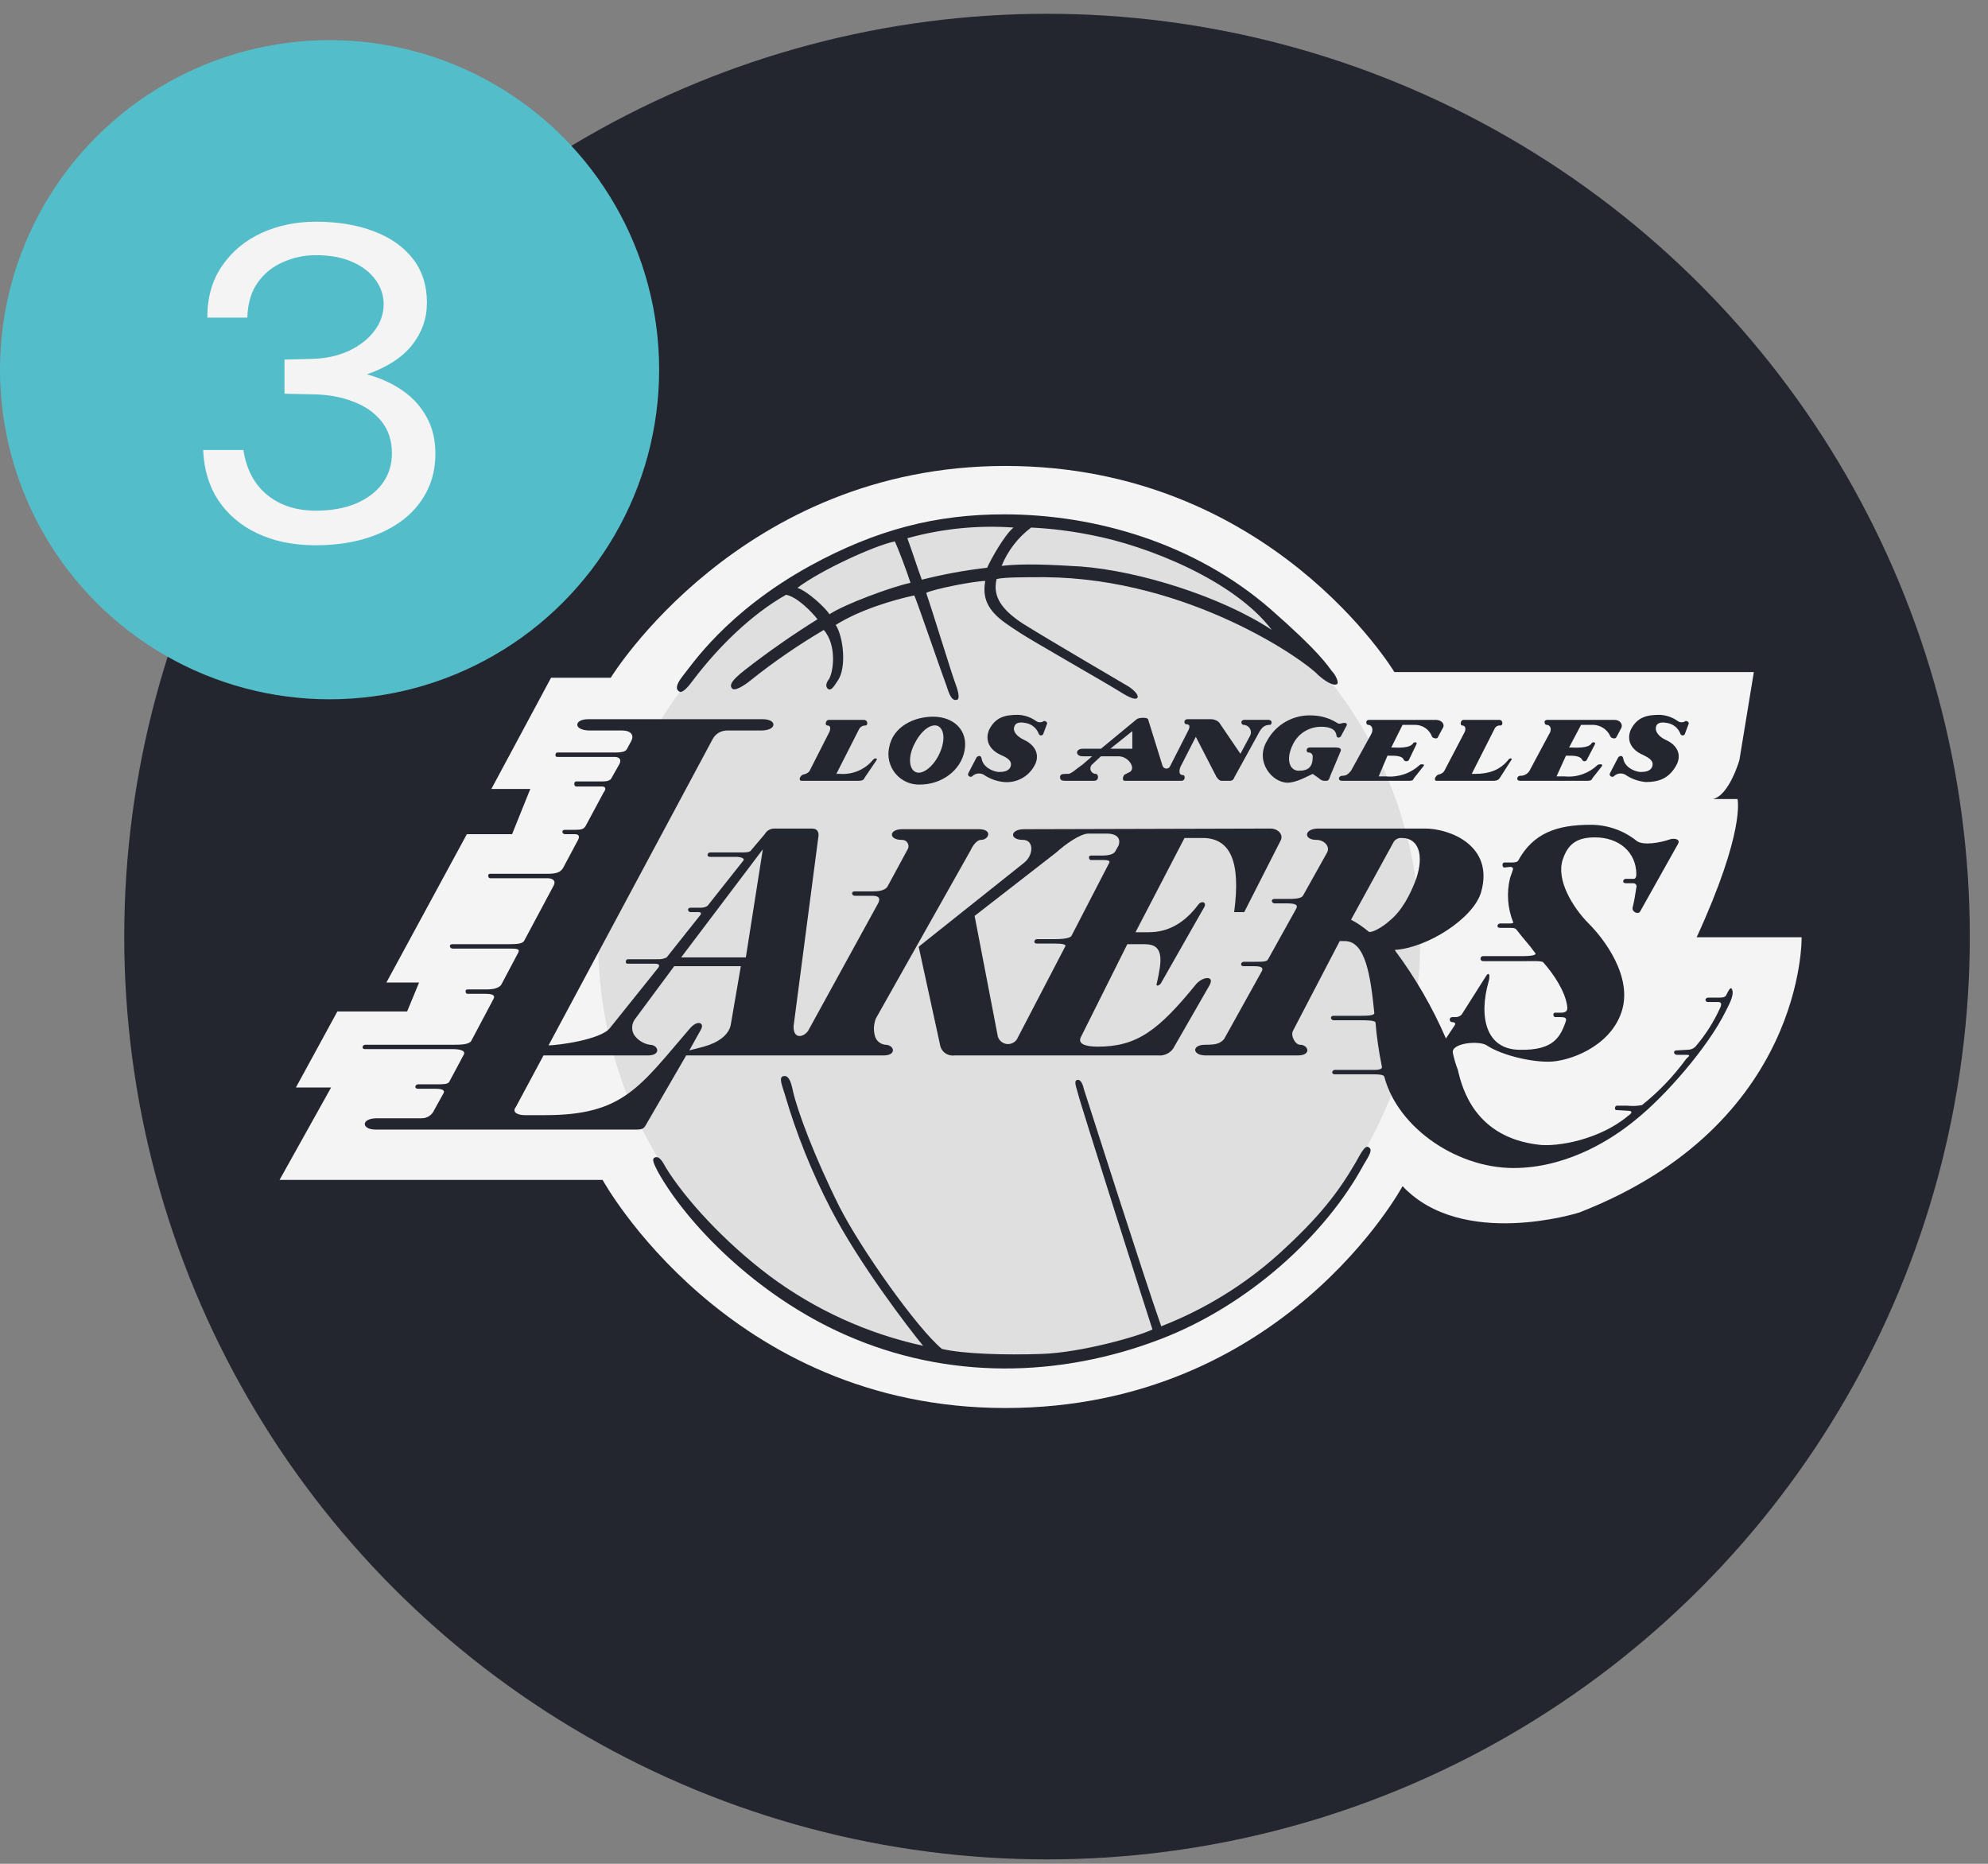
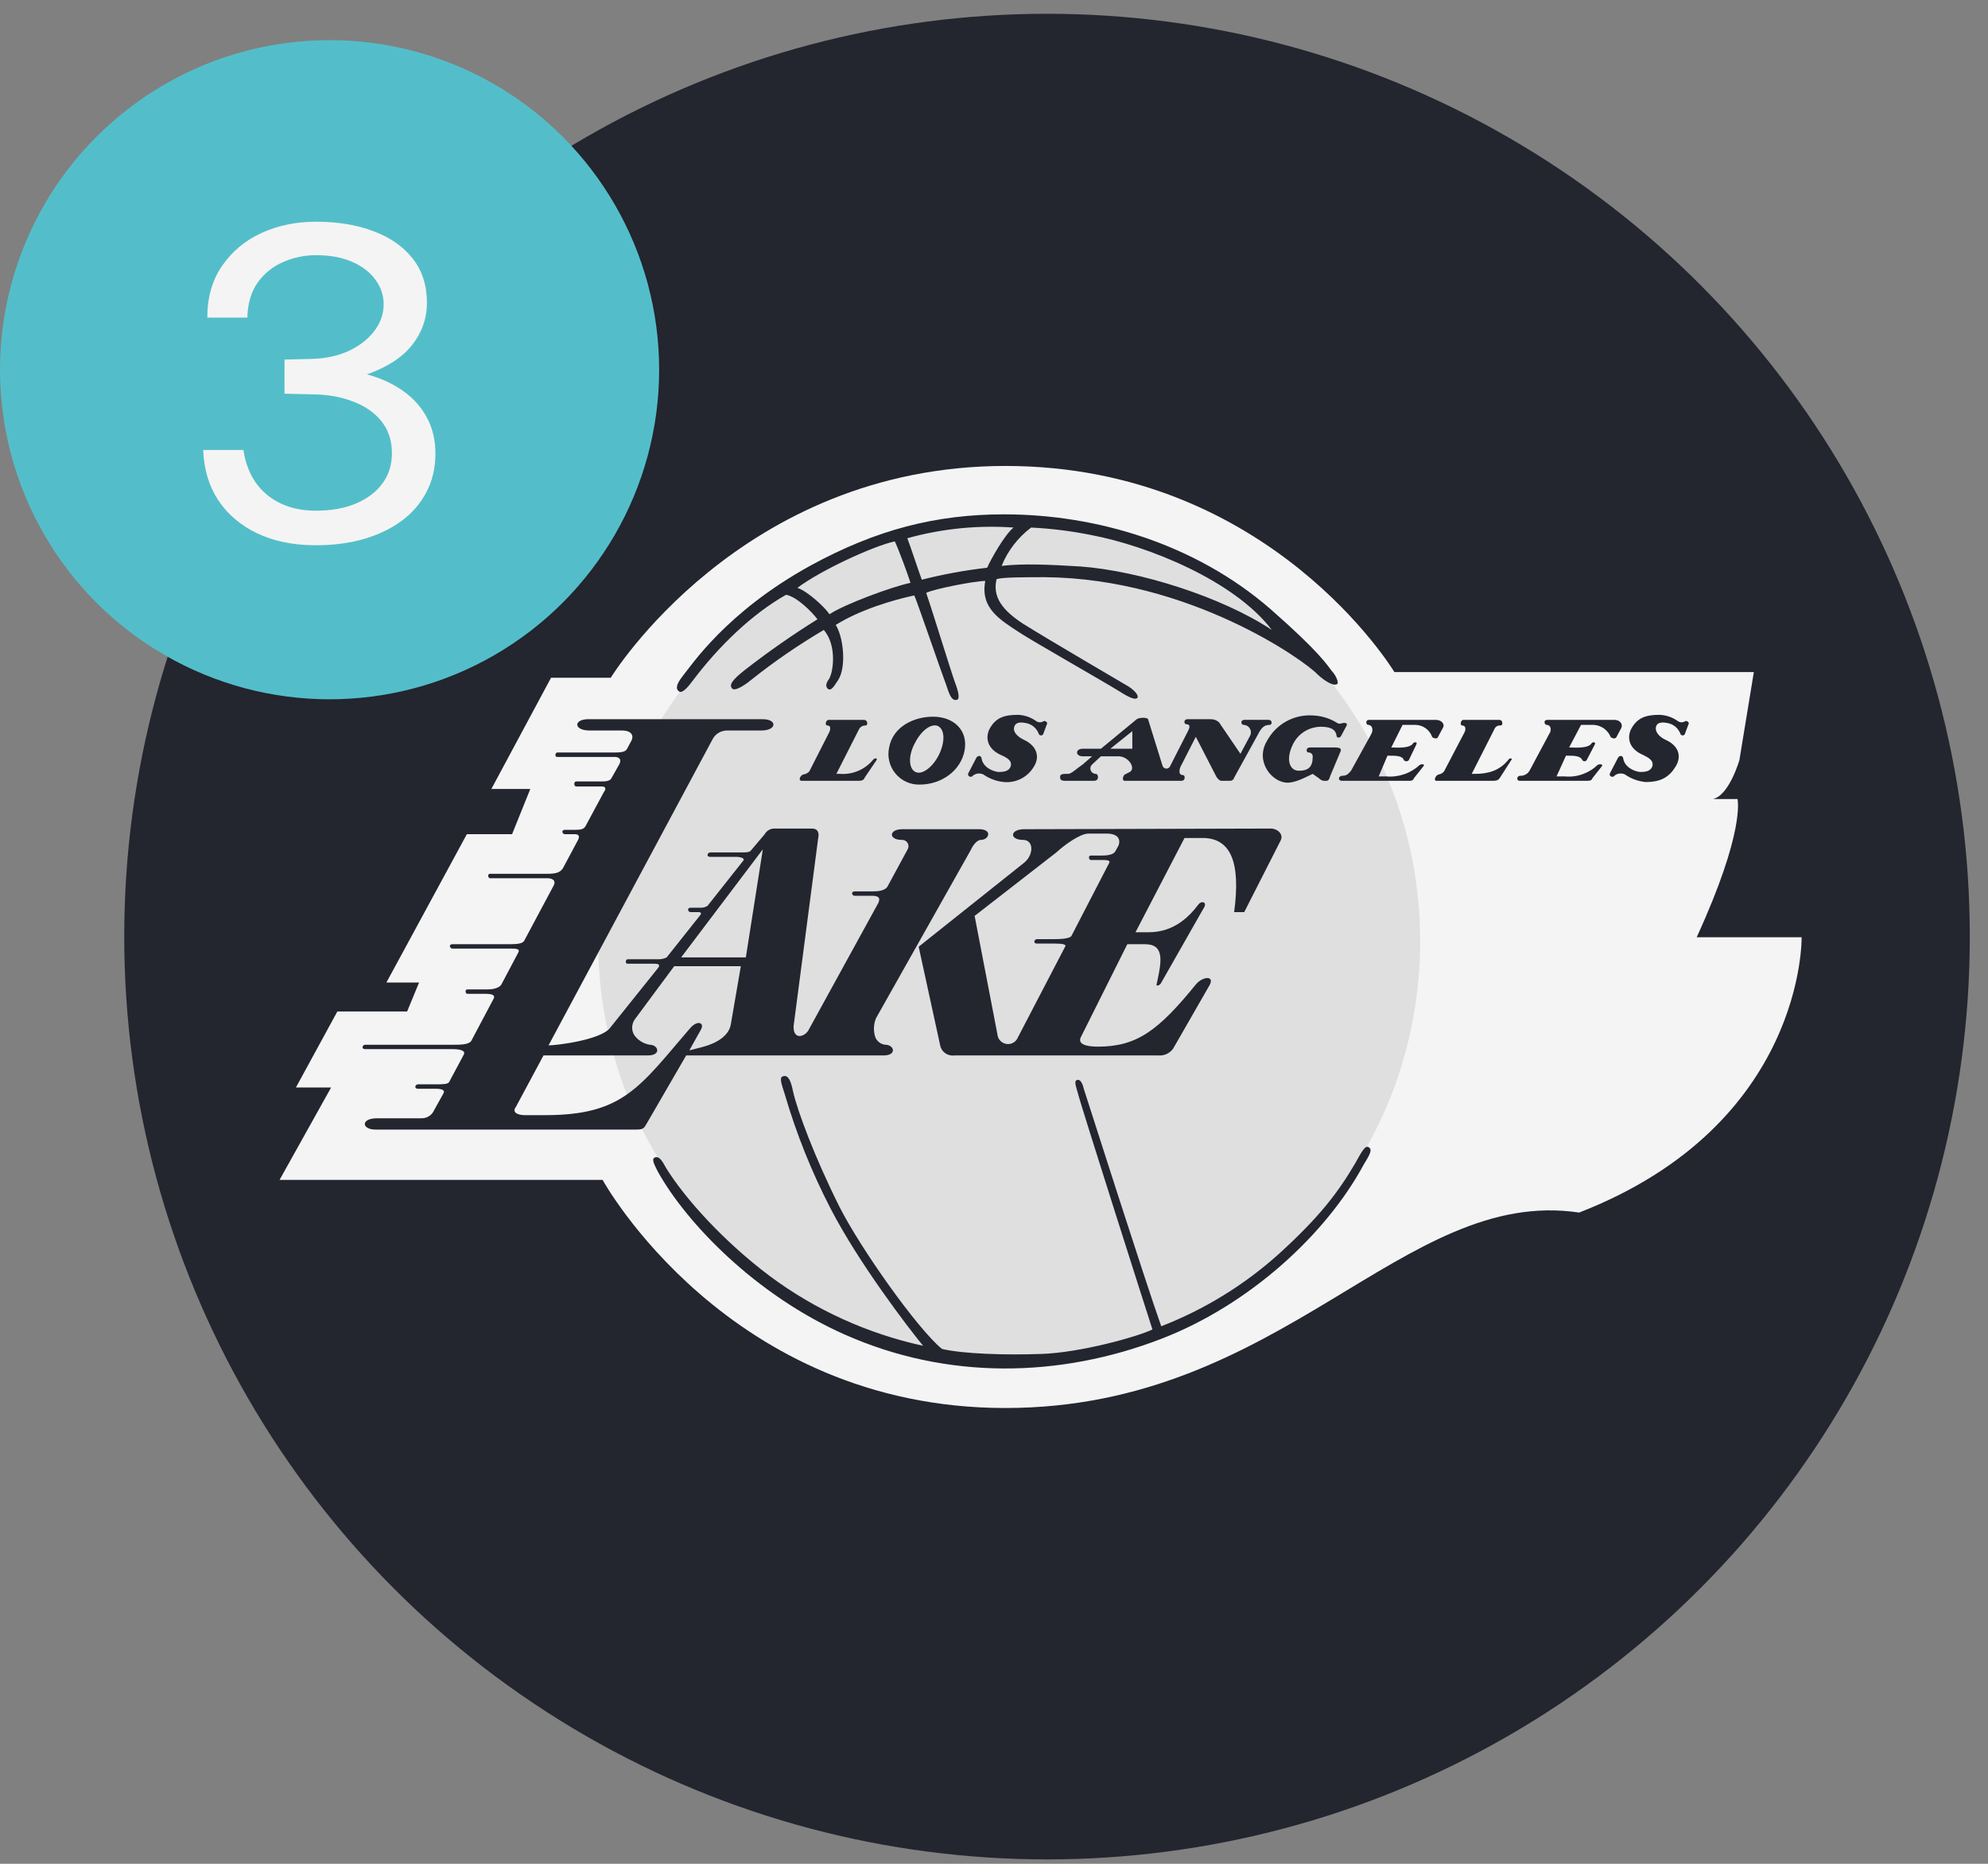
<svg xmlns="http://www.w3.org/2000/svg" width="64" height="60" viewBox="0 0 64 60" fill="none">
  <rect x="0" y="0" width="64" height="60" fill="#808080" stroke="none" />
  <circle cx="33.707" cy="30.151" r="29.707" fill="#23252F" />
-   <path d="M19.662 21.818C19.662 21.818 23.829 15 32.367 15C40.904 15 44.89 21.636 44.89 21.636H56.462L55.997 24.468C55.997 24.468 55.673 25.601 55.147 25.723H55.936C55.936 25.723 56.199 26.734 54.621 30.173H58C58 30.173 58.121 36.202 50.838 39.035C50.838 39.035 47.075 40.228 45.153 38.185C45.153 38.185 41.309 45.327 32.367 45.327C23.425 45.327 19.399 37.983 19.399 37.983H9L10.659 35.009H9.526L10.861 32.561H13.107L13.491 31.63H12.439L15.029 26.855H16.485L17.072 25.399H15.818L17.74 21.818L19.662 21.818Z" fill="#F4F4F4" />
+   <path d="M19.662 21.818C19.662 21.818 23.829 15 32.367 15C40.904 15 44.89 21.636 44.89 21.636H56.462L55.997 24.468C55.997 24.468 55.673 25.601 55.147 25.723H55.936C55.936 25.723 56.199 26.734 54.621 30.173H58C58 30.173 58.121 36.202 50.838 39.035C45.153 38.185 41.309 45.327 32.367 45.327C23.425 45.327 19.399 37.983 19.399 37.983H9L10.659 35.009H9.526L10.861 32.561H13.107L13.491 31.63H12.439L15.029 26.855H16.485L17.072 25.399H15.818L17.74 21.818L19.662 21.818Z" fill="#F4F4F4" />
  <path d="M32.489 43.728C39.792 43.728 45.72 37.72 45.72 30.295C45.72 22.89 39.792 16.882 32.489 16.882C25.185 16.882 19.257 22.89 19.257 30.295C19.257 37.72 25.185 43.728 32.489 43.728Z" fill="#23252F" fill-opacity="0.1" />
  <path d="M33.945 30.234H33.379C33.358 30.235 33.338 30.244 33.323 30.259C33.308 30.274 33.299 30.294 33.298 30.315C33.298 30.355 33.338 30.376 33.379 30.376H33.965C34.168 30.376 34.35 30.396 34.289 30.477L32.772 33.39C32.746 33.457 32.701 33.514 32.642 33.553C32.582 33.593 32.512 33.613 32.441 33.611C32.37 33.609 32.301 33.584 32.244 33.541C32.187 33.498 32.145 33.438 32.124 33.37L31.376 29.485L34.006 27.442C34.269 27.199 34.775 26.835 35.038 26.835H35.624C35.968 26.835 36.09 26.997 36.009 27.22L35.907 27.402C35.847 27.523 35.624 27.543 35.462 27.543H35.118C35.11 27.542 35.102 27.543 35.094 27.546C35.086 27.548 35.079 27.553 35.073 27.558C35.067 27.564 35.063 27.572 35.06 27.579C35.057 27.587 35.057 27.596 35.058 27.604C35.058 27.644 35.078 27.685 35.118 27.685H35.462C35.604 27.685 35.766 27.685 35.705 27.786L34.491 30.133C34.431 30.214 34.168 30.234 33.945 30.234ZM38.517 31.67C37.283 33.188 36.595 33.694 35.341 33.694C34.916 33.694 34.694 33.592 34.795 33.39L36.292 30.396H36.858C37.486 30.396 37.405 30.922 37.243 31.65C37.202 31.751 37.283 31.751 37.364 31.67L38.78 29.182C38.841 29.02 38.659 29 38.578 29.121C37.87 30.072 37.121 30.012 36.798 30.012H36.555L38.133 26.977H38.78C39.59 27.017 39.954 27.705 39.731 29.364H40.055L41.228 27.058C41.33 26.855 41.127 26.673 40.905 26.673L32.974 26.694C32.509 26.694 32.489 27.038 32.934 27.038C33.298 27.038 33.278 27.543 32.954 27.786L29.575 30.477L30.263 33.633C30.28 33.74 30.338 33.836 30.425 33.9C30.512 33.964 30.621 33.992 30.728 33.977H37.283C37.377 33.986 37.471 33.97 37.556 33.931C37.641 33.892 37.715 33.831 37.769 33.754L38.942 31.711C39.104 31.407 38.74 31.428 38.517 31.67Z" fill="#23252F" />
  <path d="M24.011 30.821H21.928L24.558 27.341L24.011 30.821ZM23.526 32.985C23.465 33.329 23.101 33.572 22.656 33.694L22.191 33.815L22.575 33.127C22.676 32.925 22.454 32.824 22.211 33.107C20.592 34.988 20.066 35.899 17.558 35.899H16.89C16.688 35.899 16.465 35.818 16.607 35.636L17.497 33.977H20.855C21.3 33.977 21.199 33.633 20.916 33.633C20.814 33.616 20.717 33.579 20.63 33.523C20.543 33.468 20.468 33.395 20.41 33.309C20.368 33.234 20.348 33.149 20.352 33.063C20.355 32.978 20.383 32.895 20.43 32.824L21.705 31.104H23.85L23.526 32.985ZM28.503 33.633C28.432 33.626 28.364 33.6 28.307 33.557C28.25 33.514 28.205 33.456 28.179 33.39C28.113 33.192 28.121 32.977 28.199 32.783L31.254 27.361C31.295 27.26 31.436 27.038 31.578 27.038C31.841 27.038 31.962 26.694 31.517 26.694H29.049C28.604 26.694 28.604 27.038 29.029 27.038C29.064 27.035 29.098 27.042 29.13 27.056C29.162 27.071 29.189 27.094 29.209 27.122C29.229 27.151 29.242 27.184 29.246 27.219C29.25 27.253 29.245 27.288 29.231 27.321L28.563 28.555C28.462 28.676 28.28 28.696 28.078 28.696H27.511C27.471 28.696 27.43 28.717 27.43 28.757C27.432 28.778 27.441 28.798 27.456 28.813C27.471 28.828 27.49 28.837 27.511 28.838H28.078C28.24 28.838 28.361 28.878 28.28 29.061L26.014 33.188C25.852 33.41 25.529 33.451 25.549 33.026L26.338 26.997C26.378 26.815 26.338 26.673 26.136 26.673H24.922C24.86 26.674 24.799 26.691 24.745 26.723C24.692 26.755 24.648 26.801 24.618 26.855L24.173 27.381C24.133 27.442 23.991 27.442 23.87 27.442H22.858C22.837 27.444 22.817 27.453 22.803 27.467C22.788 27.482 22.779 27.502 22.777 27.523C22.777 27.564 22.818 27.584 22.858 27.584H23.688C23.829 27.584 23.991 27.624 23.93 27.705L22.777 29.162C22.71 29.203 22.633 29.224 22.555 29.222H22.231C22.191 29.222 22.15 29.243 22.15 29.283C22.152 29.304 22.161 29.324 22.175 29.339C22.19 29.354 22.21 29.363 22.231 29.364H22.494C22.575 29.364 22.575 29.404 22.555 29.445L21.462 30.821C21.374 30.864 21.277 30.885 21.179 30.881H20.208C20.168 30.881 20.147 30.922 20.147 30.962C20.146 30.971 20.147 30.979 20.149 30.987C20.152 30.995 20.157 31.002 20.162 31.008C20.168 31.014 20.175 31.018 20.183 31.021C20.191 31.023 20.2 31.024 20.208 31.023H21.037C21.179 31.023 21.26 31.043 21.199 31.144L19.642 33.087C19.358 33.471 17.942 33.653 17.659 33.653L22.939 23.8C22.981 23.718 23.045 23.648 23.123 23.598C23.201 23.549 23.292 23.521 23.384 23.517H24.497C25.023 23.517 25.023 23.153 24.558 23.153H18.933C18.468 23.153 18.448 23.517 18.994 23.517H20.026C20.329 23.517 20.41 23.679 20.329 23.841L20.188 24.104C20.147 24.185 20.066 24.225 19.783 24.225H17.942C17.902 24.225 17.881 24.266 17.881 24.306C17.88 24.314 17.881 24.323 17.884 24.331C17.886 24.339 17.891 24.346 17.897 24.352C17.902 24.358 17.91 24.362 17.918 24.365C17.925 24.367 17.934 24.368 17.942 24.367H19.783C19.884 24.367 20.026 24.407 19.945 24.59L19.682 25.055C19.642 25.136 19.52 25.156 19.399 25.156H18.549C18.509 25.156 18.488 25.196 18.488 25.237C18.488 25.277 18.509 25.318 18.549 25.318H19.378C19.5 25.318 19.52 25.399 19.439 25.5L18.852 26.592C18.792 26.694 18.711 26.714 18.509 26.714H18.185C18.144 26.714 18.104 26.734 18.104 26.774C18.105 26.795 18.114 26.815 18.129 26.83C18.144 26.845 18.164 26.854 18.185 26.855H18.509C18.63 26.855 18.67 26.916 18.61 27.037L18.124 27.948C18.043 28.069 17.942 28.13 17.618 28.13H15.777C15.769 28.129 15.761 28.13 15.753 28.132C15.745 28.135 15.738 28.139 15.732 28.145C15.726 28.151 15.722 28.158 15.719 28.166C15.716 28.174 15.716 28.182 15.717 28.191C15.717 28.231 15.737 28.272 15.777 28.272H17.618C17.821 28.272 17.902 28.373 17.821 28.514L16.87 30.295C16.809 30.376 16.668 30.396 16.404 30.396H14.563C14.523 30.396 14.482 30.416 14.482 30.456C14.484 30.477 14.493 30.497 14.508 30.512C14.523 30.527 14.543 30.536 14.563 30.537H16.384C16.607 30.537 16.748 30.537 16.688 30.659L16.142 31.691C16.04 31.852 15.757 31.852 15.636 31.852H15.049C15.041 31.851 15.032 31.852 15.024 31.855C15.017 31.857 15.009 31.862 15.004 31.868C14.998 31.873 14.993 31.881 14.991 31.889C14.988 31.896 14.987 31.905 14.988 31.913C14.988 31.954 15.009 31.994 15.049 31.994H15.636C15.838 31.994 15.939 32.035 15.899 32.136L15.17 33.511C15.089 33.633 14.806 33.633 14.584 33.633H11.751C11.73 33.634 11.711 33.643 11.696 33.658C11.681 33.673 11.672 33.693 11.67 33.714C11.67 33.754 11.711 33.774 11.751 33.774H14.584C14.786 33.774 15.009 33.815 14.928 33.956L14.462 34.827C14.422 34.907 14.26 34.907 14.017 34.907H13.451C13.43 34.909 13.41 34.918 13.395 34.933C13.38 34.947 13.371 34.967 13.37 34.988C13.37 35.029 13.41 35.049 13.451 35.049H14.017C14.159 35.049 14.341 35.069 14.28 35.191L13.977 35.737C13.943 35.816 13.887 35.883 13.815 35.93C13.743 35.977 13.658 36.001 13.572 36H12.136C11.61 36 11.63 36.364 12.095 36.364H20.471C20.714 36.364 20.734 36.324 20.835 36.142L22.09 33.977H28.442C28.887 33.977 28.786 33.633 28.503 33.633Z" fill="#23252F" />
-   <path d="M44.728 29.647C44.506 29.85 44.142 30.052 44.06 29.991C43.887 29.843 43.697 29.714 43.494 29.607L44.87 27.098C44.898 27.056 44.938 27.022 44.984 27.001C45.031 26.979 45.082 26.971 45.133 26.977C45.679 26.977 45.841 27.543 45.598 28.272C45.416 28.777 45.133 29.324 44.728 29.647ZM55.774 31.893C55.734 31.731 55.673 31.832 55.572 32.035C55.532 32.116 55.43 32.116 55.309 32.116H54.985C54.967 32.117 54.95 32.123 54.936 32.134C54.921 32.144 54.91 32.159 54.904 32.176C54.903 32.187 54.905 32.198 54.908 32.209C54.912 32.219 54.918 32.228 54.926 32.236C54.934 32.244 54.943 32.249 54.953 32.253C54.964 32.257 54.974 32.258 54.985 32.257H55.309C55.43 32.257 55.43 32.338 55.37 32.459C55.167 32.906 54.901 33.322 54.581 33.694C54.546 33.728 54.505 33.755 54.46 33.772C54.415 33.789 54.366 33.797 54.318 33.795L53.974 33.815C53.933 33.815 53.893 33.835 53.893 33.876C53.894 33.897 53.903 33.916 53.918 33.931C53.933 33.946 53.953 33.955 53.974 33.957H54.297C54.48 33.957 54.297 34.058 54.277 34.098C53.873 34.651 53.397 35.148 52.861 35.575C52.708 35.605 52.551 35.612 52.396 35.595H52.052C52.011 35.595 51.991 35.636 51.991 35.676C51.99 35.684 51.991 35.693 51.993 35.701C51.996 35.709 52 35.716 52.006 35.722C52.012 35.728 52.019 35.732 52.027 35.735C52.035 35.737 52.044 35.738 52.052 35.737L52.396 35.757C52.639 35.757 52.456 35.899 52.416 35.919C51.506 36.688 50.13 36.931 49.523 36.85C47.5 36.607 47.075 35.069 46.933 34.442C46.865 34.265 46.81 34.082 46.772 33.896C46.711 33.572 47.621 33.491 47.864 33.653C48.248 33.916 49.139 34.179 49.847 34.179C50.494 34.179 51.809 33.714 52.194 32.601C52.598 31.448 51.607 30.194 51.162 29.749C50.615 29.202 50.089 28.312 50.312 27.665C50.474 27.179 50.757 26.957 51.344 26.957C52.133 26.957 52.679 27.442 52.679 28.15C52.679 28.211 52.659 28.292 52.598 28.292H52.335C52.314 28.293 52.294 28.302 52.279 28.317C52.265 28.332 52.256 28.352 52.254 28.373C52.254 28.413 52.295 28.433 52.335 28.433H52.578C52.595 28.432 52.613 28.436 52.628 28.443C52.644 28.451 52.658 28.462 52.668 28.476C52.678 28.49 52.684 28.507 52.686 28.524C52.688 28.541 52.686 28.559 52.679 28.575C52.639 28.818 52.618 28.98 52.558 29.223C52.537 29.364 52.74 29.445 52.8 29.344L54.014 27.179C54.115 27.017 53.913 26.977 53.772 27.017C53.428 27.139 52.902 27.22 52.699 27.078C52.276 26.735 51.747 26.549 51.202 26.552C50.13 26.552 49.361 26.815 48.876 27.705C48.835 27.766 48.734 27.766 48.653 27.766H48.431C48.39 27.766 48.37 27.806 48.37 27.847C48.37 27.887 48.39 27.928 48.431 27.928L48.612 27.907C48.694 27.907 48.734 27.948 48.694 28.029C48.673 28.11 48.633 28.191 48.612 28.272C48.498 28.743 48.533 29.238 48.714 29.688C48.734 29.708 48.694 29.728 48.612 29.728H48.289C48.268 29.73 48.248 29.739 48.233 29.754C48.218 29.768 48.209 29.788 48.208 29.809C48.208 29.85 48.248 29.87 48.289 29.87H48.612C48.774 29.87 48.795 29.89 48.855 29.971C49.037 30.214 49.219 30.396 49.422 30.679C49.503 30.76 49.199 30.78 49.037 30.78H47.743C47.721 30.78 47.701 30.789 47.685 30.804C47.67 30.819 47.662 30.84 47.662 30.861C47.662 30.883 47.67 30.903 47.685 30.919C47.701 30.934 47.721 30.942 47.743 30.942H49.058C49.28 30.942 49.644 30.922 49.685 30.983C50.008 31.347 50.393 31.913 50.454 32.399C50.474 32.541 50.413 32.601 50.251 32.601H50.069C50.061 32.6 50.053 32.601 50.045 32.603C50.037 32.606 50.03 32.61 50.024 32.616C50.018 32.622 50.013 32.629 50.011 32.637C50.008 32.645 50.007 32.654 50.008 32.662C50.008 32.702 50.029 32.743 50.069 32.743H50.231C50.373 32.743 50.433 32.763 50.413 32.864C50.231 33.41 49.988 33.815 48.936 33.795C47.824 33.795 47.601 32.722 47.925 31.59C47.985 31.367 47.925 31.266 47.824 31.448L47.055 32.662C47.029 32.689 46.997 32.71 46.962 32.724C46.927 32.738 46.89 32.744 46.852 32.743H46.751C46.73 32.743 46.709 32.751 46.694 32.767C46.679 32.782 46.67 32.802 46.67 32.824C46.67 32.845 46.679 32.866 46.694 32.881C46.709 32.896 46.73 32.905 46.751 32.905C46.832 32.905 46.873 32.945 46.832 33.006L46.549 33.431C46.114 32.426 45.564 31.476 44.91 30.598V30.578C45.942 30.517 47.439 29.567 47.682 28.717C48.107 27.22 46.67 26.673 45.881 26.673H42.442C41.977 26.673 41.956 27.038 42.381 27.038C42.624 27.038 42.826 27.24 42.725 27.442L41.956 28.818C41.896 28.939 41.673 28.939 41.35 28.939H41.026C40.985 28.939 40.945 28.959 40.945 29C40.946 29.021 40.955 29.041 40.97 29.056C40.985 29.07 41.005 29.079 41.026 29.081H41.35C41.572 29.081 41.815 29.081 41.734 29.243L40.824 30.881C40.783 30.962 40.662 30.962 40.358 30.962H40.035C40.014 30.964 39.994 30.973 39.979 30.988C39.964 31.003 39.955 31.022 39.954 31.043C39.954 31.084 39.994 31.104 40.035 31.104H40.358C40.601 31.104 40.682 31.145 40.621 31.266L39.407 33.451C39.266 33.613 39.104 33.633 38.8 33.633C38.355 33.633 38.376 33.977 38.821 33.977H41.774C42.24 33.977 42.118 33.633 41.855 33.633C41.694 33.633 41.532 33.33 41.633 33.168L43.13 30.295H43.292C43.959 30.295 44.121 31.407 44.243 32.601C44.263 32.682 44.101 32.702 43.757 32.702H42.928C42.887 32.702 42.847 32.722 42.847 32.763C42.848 32.784 42.857 32.804 42.872 32.819C42.887 32.834 42.907 32.843 42.928 32.844H43.757C43.98 32.844 44.283 32.844 44.283 32.925C44.322 33.394 44.389 33.86 44.485 34.321C44.526 34.462 44.283 34.442 44.04 34.442H42.968C42.947 34.444 42.927 34.453 42.912 34.468C42.898 34.482 42.889 34.502 42.887 34.523C42.887 34.564 42.928 34.584 42.968 34.584H44.04C44.364 34.584 44.546 34.584 44.566 34.665C45.011 36.344 46.994 37.679 48.896 37.598C50.555 37.538 51.931 36.647 52.639 36.061C53.589 35.312 54.985 33.714 55.552 32.561C55.653 32.358 55.815 32.075 55.774 31.893Z" fill="#23252F" />
  <path d="M28.099 24.468C27.971 24.62 27.809 24.739 27.626 24.817C27.443 24.894 27.245 24.927 27.047 24.913H26.925L27.654 23.477C27.672 23.44 27.701 23.409 27.737 23.387C27.773 23.366 27.814 23.355 27.856 23.356C27.957 23.356 27.937 23.174 27.815 23.174H26.682C26.581 23.174 26.541 23.356 26.642 23.356C26.743 23.356 26.743 23.457 26.703 23.558L26.055 24.832C26.002 24.89 25.93 24.925 25.853 24.934C25.752 24.974 25.691 25.136 25.812 25.136H27.633C27.775 25.136 27.815 25.096 27.836 25.035L28.22 24.468C28.26 24.408 28.159 24.387 28.099 24.468Z" fill="#23252F" />
  <path d="M33.601 23.214C33.566 23.239 33.523 23.252 33.48 23.252C33.436 23.252 33.394 23.239 33.358 23.214C33.187 23.09 32.983 23.02 32.772 23.012C32.347 23.012 32.043 23.092 31.841 23.497C31.699 23.841 31.861 24.144 32.225 24.306C32.407 24.387 32.61 24.488 32.529 24.691C32.468 24.832 32.306 24.852 32.144 24.852C31.942 24.832 31.639 24.691 31.598 24.407C31.578 24.306 31.477 24.326 31.436 24.387L31.173 24.893C31.133 24.974 31.234 25.035 31.295 24.994C31.341 24.946 31.401 24.914 31.467 24.904C31.532 24.893 31.6 24.903 31.659 24.933C31.857 25.071 32.087 25.154 32.327 25.176C32.515 25.192 32.703 25.155 32.871 25.069C33.039 24.984 33.18 24.852 33.277 24.691C33.5 24.347 33.358 24.003 32.974 23.821C32.751 23.72 32.569 23.538 32.67 23.355C32.731 23.234 32.913 23.254 33.014 23.274C33.109 23.289 33.199 23.329 33.273 23.389C33.348 23.45 33.405 23.529 33.439 23.618C33.444 23.633 33.452 23.646 33.463 23.656C33.475 23.666 33.489 23.672 33.504 23.674C33.519 23.676 33.534 23.674 33.547 23.668C33.561 23.662 33.573 23.651 33.581 23.639L33.702 23.315C33.743 23.254 33.642 23.194 33.601 23.214Z" fill="#23252F" />
  <path d="M46.286 23.74L46.448 23.437C46.529 23.315 46.407 23.174 46.225 23.174H44.081C43.939 23.174 43.98 23.335 44.04 23.335C44.182 23.335 44.222 23.497 44.141 23.639L43.494 24.812C43.393 24.934 43.332 24.974 43.211 24.974C43.089 24.974 43.049 25.136 43.211 25.136H45.376C45.456 25.136 45.497 25.116 45.517 25.055L45.821 24.671C45.901 24.59 45.74 24.59 45.699 24.63C45.556 24.762 45.386 24.863 45.202 24.925C45.017 24.988 44.821 25.012 44.627 24.994H44.384L44.667 24.327H44.728C44.93 24.327 45.153 24.327 45.193 24.468C45.203 24.48 45.216 24.49 45.23 24.497C45.244 24.503 45.259 24.507 45.274 24.507C45.29 24.507 45.305 24.503 45.319 24.497C45.333 24.49 45.345 24.48 45.355 24.468L45.598 23.963C45.639 23.882 45.537 23.882 45.497 23.922C45.396 24.104 44.951 24.064 44.849 24.064H44.789L45.153 23.335H45.558C45.677 23.335 45.794 23.372 45.892 23.441C45.989 23.51 46.064 23.607 46.104 23.72C46.124 23.76 46.266 23.801 46.286 23.74Z" fill="#23252F" />
  <path d="M35.745 24.104L36.453 23.537V24.104H35.745ZM40.824 23.173H40.075C39.913 23.173 39.953 23.335 40.035 23.335C40.077 23.336 40.118 23.348 40.154 23.37C40.19 23.391 40.22 23.422 40.24 23.459C40.261 23.496 40.271 23.537 40.27 23.579C40.27 23.622 40.258 23.663 40.237 23.699L39.933 24.266L39.245 23.254C39.174 23.188 39.08 23.152 38.982 23.153H38.234C38.092 23.153 38.112 23.315 38.193 23.315C38.335 23.315 38.295 23.436 38.254 23.517L37.667 24.67C37.656 24.694 37.637 24.714 37.614 24.727C37.592 24.74 37.565 24.745 37.539 24.743C37.513 24.741 37.488 24.731 37.468 24.714C37.447 24.698 37.432 24.675 37.425 24.65L36.959 23.153C36.939 23.092 36.676 23.092 36.595 23.153L35.442 24.104H34.855C34.734 24.104 34.673 24.165 34.673 24.225C34.673 24.286 34.734 24.347 34.855 24.347H35.159L34.855 24.61C34.673 24.731 34.491 24.913 34.39 24.913H34.309C34.188 24.913 34.127 24.933 34.127 25.014C34.127 25.115 34.188 25.136 34.289 25.136H35.219C35.401 25.136 35.361 24.913 35.28 24.913C35.245 24.914 35.21 24.903 35.181 24.884C35.151 24.864 35.128 24.836 35.115 24.803C35.102 24.77 35.099 24.734 35.107 24.7C35.115 24.665 35.133 24.634 35.159 24.61L35.442 24.347H36.008C36.332 24.347 36.575 24.731 36.373 24.852L36.211 24.933C36.15 24.974 36.11 25.136 36.211 25.136H38.032C38.173 25.136 38.153 24.953 38.092 24.953C37.89 24.953 37.991 24.691 38.032 24.63L38.497 23.719L39.164 25.014C39.225 25.095 39.266 25.136 39.326 25.136H39.589C39.621 25.138 39.653 25.13 39.679 25.111C39.705 25.092 39.723 25.065 39.731 25.035L40.5 23.639C40.621 23.396 40.722 23.335 40.884 23.335C40.945 23.335 40.985 23.173 40.824 23.173Z" fill="#23252F" />
  <path d="M30.223 24.306C30.02 24.711 29.676 24.953 29.474 24.852C29.252 24.751 29.231 24.326 29.454 23.922C29.656 23.517 29.98 23.274 30.202 23.375C30.425 23.497 30.425 23.901 30.223 24.306ZM30.041 23.072C29.413 23.072 28.746 23.396 28.624 24.063C28.592 24.209 28.593 24.361 28.629 24.507C28.664 24.652 28.732 24.788 28.828 24.903C28.923 25.018 29.044 25.11 29.181 25.172C29.317 25.233 29.466 25.262 29.616 25.257C30.304 25.257 30.931 24.812 31.052 24.165C31.174 23.517 30.708 23.072 30.041 23.072Z" fill="#23252F" />
  <path d="M42.988 24.063H42.179C42.017 24.063 42.058 24.225 42.118 24.225C42.138 24.223 42.157 24.225 42.175 24.232C42.193 24.238 42.21 24.248 42.224 24.262C42.237 24.276 42.248 24.292 42.254 24.31C42.26 24.328 42.262 24.348 42.26 24.367C42.26 24.691 42.118 24.812 41.815 24.812C41.511 24.812 41.39 24.448 41.613 23.983C41.693 23.808 41.821 23.66 41.982 23.556C42.144 23.453 42.331 23.397 42.523 23.396C42.786 23.396 43.009 23.456 43.029 23.699C43.049 23.76 43.13 23.76 43.17 23.699L43.353 23.355C43.373 23.315 43.353 23.274 43.292 23.274C43.231 23.254 43.13 23.335 43.049 23.274C42.812 23.125 42.54 23.041 42.26 23.032C41.96 23.013 41.661 23.081 41.399 23.228C41.137 23.375 40.923 23.595 40.783 23.861C40.399 24.509 40.945 25.196 41.451 25.196C41.734 25.196 42.078 24.994 42.26 24.913L42.462 25.055C42.504 25.101 42.562 25.13 42.624 25.136H42.705C42.786 25.136 42.806 25.035 42.827 24.974L43.15 24.205C43.191 24.124 43.17 24.063 42.988 24.063Z" fill="#23252F" />
  <path d="M54.257 23.214C54.222 23.239 54.179 23.252 54.136 23.252C54.093 23.252 54.05 23.239 54.015 23.214C53.843 23.09 53.639 23.02 53.428 23.012C53.003 23.012 52.7 23.092 52.497 23.497C52.356 23.841 52.517 24.144 52.902 24.306C53.064 24.387 53.266 24.488 53.185 24.691C53.124 24.832 52.962 24.852 52.801 24.852C52.598 24.832 52.295 24.691 52.255 24.407C52.234 24.306 52.133 24.326 52.093 24.387L51.83 24.893C51.789 24.974 51.89 25.035 51.951 24.994C51.997 24.946 52.057 24.914 52.123 24.904C52.189 24.893 52.256 24.903 52.315 24.933C52.513 25.071 52.743 25.154 52.983 25.176C53.408 25.176 53.711 25.055 53.934 24.691C54.156 24.347 54.035 24.003 53.63 23.821C53.408 23.72 53.246 23.538 53.327 23.355C53.387 23.234 53.569 23.254 53.671 23.274C53.766 23.289 53.855 23.329 53.93 23.389C54.004 23.45 54.062 23.529 54.096 23.618C54.1 23.633 54.108 23.646 54.119 23.656C54.131 23.666 54.145 23.672 54.16 23.674C54.175 23.676 54.19 23.674 54.204 23.668C54.217 23.662 54.229 23.651 54.237 23.639L54.358 23.315C54.399 23.254 54.298 23.194 54.257 23.214Z" fill="#23252F" />
  <path d="M48.552 24.468C48.269 24.812 47.905 24.913 47.48 24.913H47.379L48.107 23.477C48.122 23.437 48.15 23.402 48.187 23.38C48.224 23.358 48.267 23.35 48.309 23.356C48.39 23.356 48.39 23.174 48.269 23.174H47.116C47.015 23.174 46.994 23.356 47.075 23.356C47.176 23.356 47.197 23.457 47.156 23.558L46.489 24.832C46.444 24.889 46.378 24.925 46.306 24.934C46.205 24.974 46.145 25.136 46.246 25.136H48.067C48.208 25.136 48.249 25.096 48.289 25.035L48.653 24.468C48.714 24.408 48.593 24.387 48.552 24.468Z" fill="#23252F" />
  <path d="M51.303 23.335C51.422 23.341 51.536 23.38 51.632 23.448C51.729 23.516 51.804 23.61 51.85 23.72C51.87 23.76 51.991 23.801 52.032 23.74L52.194 23.437C52.254 23.315 52.153 23.174 51.971 23.174H49.827C49.665 23.174 49.725 23.335 49.786 23.335C49.928 23.335 49.968 23.497 49.867 23.639L49.24 24.812C49.209 24.864 49.164 24.907 49.11 24.935C49.057 24.963 48.997 24.977 48.936 24.974C48.835 24.974 48.795 25.136 48.936 25.136H51.101C51.202 25.136 51.243 25.116 51.263 25.055L51.566 24.671C51.627 24.59 51.486 24.59 51.425 24.63C51.286 24.763 51.12 24.864 50.938 24.927C50.757 24.99 50.564 25.013 50.373 24.994H50.11L50.413 24.327H50.474C50.656 24.327 50.879 24.327 50.939 24.468C50.947 24.48 50.958 24.49 50.97 24.497C50.982 24.503 50.996 24.507 51.01 24.507C51.024 24.507 51.038 24.503 51.05 24.497C51.063 24.49 51.073 24.48 51.081 24.468L51.344 23.963C51.384 23.882 51.263 23.882 51.243 23.922C51.142 24.104 50.697 24.064 50.575 24.064H50.514L50.899 23.335L51.303 23.335Z" fill="#23252F" />
  <path d="M34.794 18.237C33.783 18.176 32.953 18.136 32.245 18.217C32.444 17.727 32.773 17.3 33.196 16.983C33.849 17.015 34.498 17.096 35.138 17.226C36.939 17.569 39.731 18.682 40.945 20.28C39.326 19.208 36.676 18.379 34.794 18.237ZM31.78 18.277C31.071 18.358 30.368 18.486 29.676 18.662C29.575 18.399 29.312 17.59 29.21 17.327C30.322 17.017 31.479 16.901 32.63 16.983C32.346 17.205 31.881 18.035 31.78 18.277V18.277ZM26.702 19.775C26.581 19.572 25.994 19.026 25.67 18.925C26.419 18.358 28.138 17.569 28.806 17.428C28.907 17.63 29.21 18.439 29.312 18.763C28.725 18.884 27.187 19.451 26.702 19.775ZM42.887 21.616C42.725 21.413 42.502 21.009 40.884 19.593C38.476 17.509 35.3 16.558 32.326 16.558C30.141 16.558 28.219 17.043 26.075 18.217C23.364 19.714 22.251 21.434 21.968 21.777C21.765 22.041 21.745 22.182 21.867 22.263C21.968 22.324 22.15 22.121 22.312 21.899C23.121 20.827 24.193 19.775 25.306 19.147C25.65 19.208 26.135 19.694 26.317 19.936C25.507 20.441 24.723 20.988 23.971 21.575C23.586 21.879 23.465 22.041 23.566 22.162C23.647 22.263 23.95 22.081 24.193 21.879C24.931 21.292 25.708 20.758 26.52 20.28C26.965 20.786 26.823 21.717 26.661 21.899C26.581 22.02 26.581 22.121 26.661 22.182C26.763 22.243 26.843 22.101 26.965 21.919C27.268 21.494 27.147 20.483 26.904 20.119C27.673 19.633 28.765 19.309 29.433 19.168C29.494 19.269 30.303 21.636 30.465 22.061C30.546 22.303 30.627 22.587 30.809 22.526C30.91 22.506 30.849 22.243 30.748 21.98C30.627 21.656 30.02 19.674 29.817 19.087C30.04 18.965 31.375 18.702 31.719 18.702C31.557 19.572 32.164 19.936 32.852 20.382C33.216 20.624 35.563 21.96 36.049 22.263C36.332 22.445 36.554 22.546 36.615 22.465C36.676 22.384 36.494 22.182 36.231 22.041C36.028 21.919 33.843 20.645 32.933 20.078C32.286 19.653 31.942 19.228 32.083 18.642C32.306 18.581 32.953 18.581 33.641 18.581C38.294 18.621 42.017 21.272 42.422 21.717C42.644 21.919 42.927 22.101 43.049 22.02C43.109 21.96 42.988 21.717 42.887 21.616V21.616Z" fill="#23252F" />
  <path d="M43.899 37.497C44.081 37.194 44.202 37.011 44.061 36.931C43.939 36.85 43.798 37.153 43.636 37.436C43.09 38.367 42.503 39.156 41.167 40.37C40.057 41.367 38.775 42.155 37.384 42.696C36.879 41.28 34.956 35.251 34.896 35.069C34.835 34.806 34.754 34.746 34.673 34.766C34.572 34.806 34.633 34.948 34.694 35.17C34.734 35.393 37.02 42.555 37.101 42.798C36.656 43.02 34.795 43.546 33.52 43.587C32.367 43.627 31.012 43.587 30.324 43.425C29.535 42.777 27.714 40.208 27.026 38.852C26.217 37.234 25.67 35.757 25.529 35.13C25.468 34.827 25.387 34.604 25.225 34.644C25.064 34.665 25.165 34.907 25.266 35.231C25.638 36.503 26.133 37.736 26.743 38.913C27.653 40.673 29.251 42.757 29.717 43.324C27.93 42.934 26.247 42.169 24.78 41.078C23.324 39.985 22.069 38.61 21.442 37.598C21.341 37.416 21.22 37.173 21.058 37.275C20.977 37.335 21.078 37.517 21.179 37.719C22.09 39.358 24.315 41.685 27.188 42.959C30.506 44.436 34.127 44.355 37.384 43.101C40.217 42.008 42.685 39.743 43.899 37.497Z" fill="#23252F" />
  <circle cx="10.61" cy="11.902" r="10.61" fill="#53BEC9" />
  <path d="M6.674 10.224C6.674 9.57 6.833 9.015 7.15 8.558C7.468 8.096 7.89 7.743 8.417 7.501C8.949 7.258 9.535 7.137 10.174 7.137C10.874 7.137 11.493 7.239 12.029 7.445C12.566 7.645 12.986 7.939 13.289 8.327C13.593 8.714 13.744 9.188 13.744 9.748C13.744 10.247 13.586 10.7 13.268 11.106C12.951 11.507 12.466 11.822 11.812 12.051C12.256 12.172 12.643 12.349 12.974 12.583C13.306 12.816 13.562 13.103 13.744 13.444C13.926 13.78 14.017 14.167 14.017 14.606C14.017 15.068 13.919 15.483 13.723 15.852C13.532 16.216 13.261 16.526 12.911 16.783C12.561 17.035 12.148 17.228 11.672 17.364C11.196 17.494 10.678 17.557 10.118 17.553C9.423 17.548 8.809 17.42 8.277 17.168C7.75 16.916 7.335 16.563 7.031 16.111C6.728 15.653 6.565 15.112 6.541 14.487H7.836C7.934 15.117 8.191 15.6 8.606 15.936C9.022 16.272 9.542 16.44 10.167 16.44C10.662 16.44 11.094 16.363 11.462 16.209C11.831 16.05 12.116 15.833 12.316 15.558C12.517 15.282 12.617 14.96 12.617 14.592C12.617 14.186 12.505 13.843 12.281 13.563C12.057 13.283 11.752 13.07 11.364 12.926C10.977 12.776 10.545 12.699 10.069 12.695L9.159 12.674V11.575L10.027 11.554C10.471 11.544 10.867 11.46 11.217 11.302C11.567 11.138 11.843 10.926 12.043 10.665C12.249 10.399 12.351 10.107 12.351 9.79C12.351 9.51 12.265 9.251 12.092 9.013C11.92 8.77 11.67 8.576 11.343 8.432C11.021 8.287 10.629 8.215 10.167 8.215C9.803 8.215 9.456 8.287 9.124 8.432C8.793 8.572 8.52 8.789 8.305 9.083C8.091 9.377 7.976 9.757 7.962 10.224H6.674Z" fill="#F4F4F4" />
</svg>